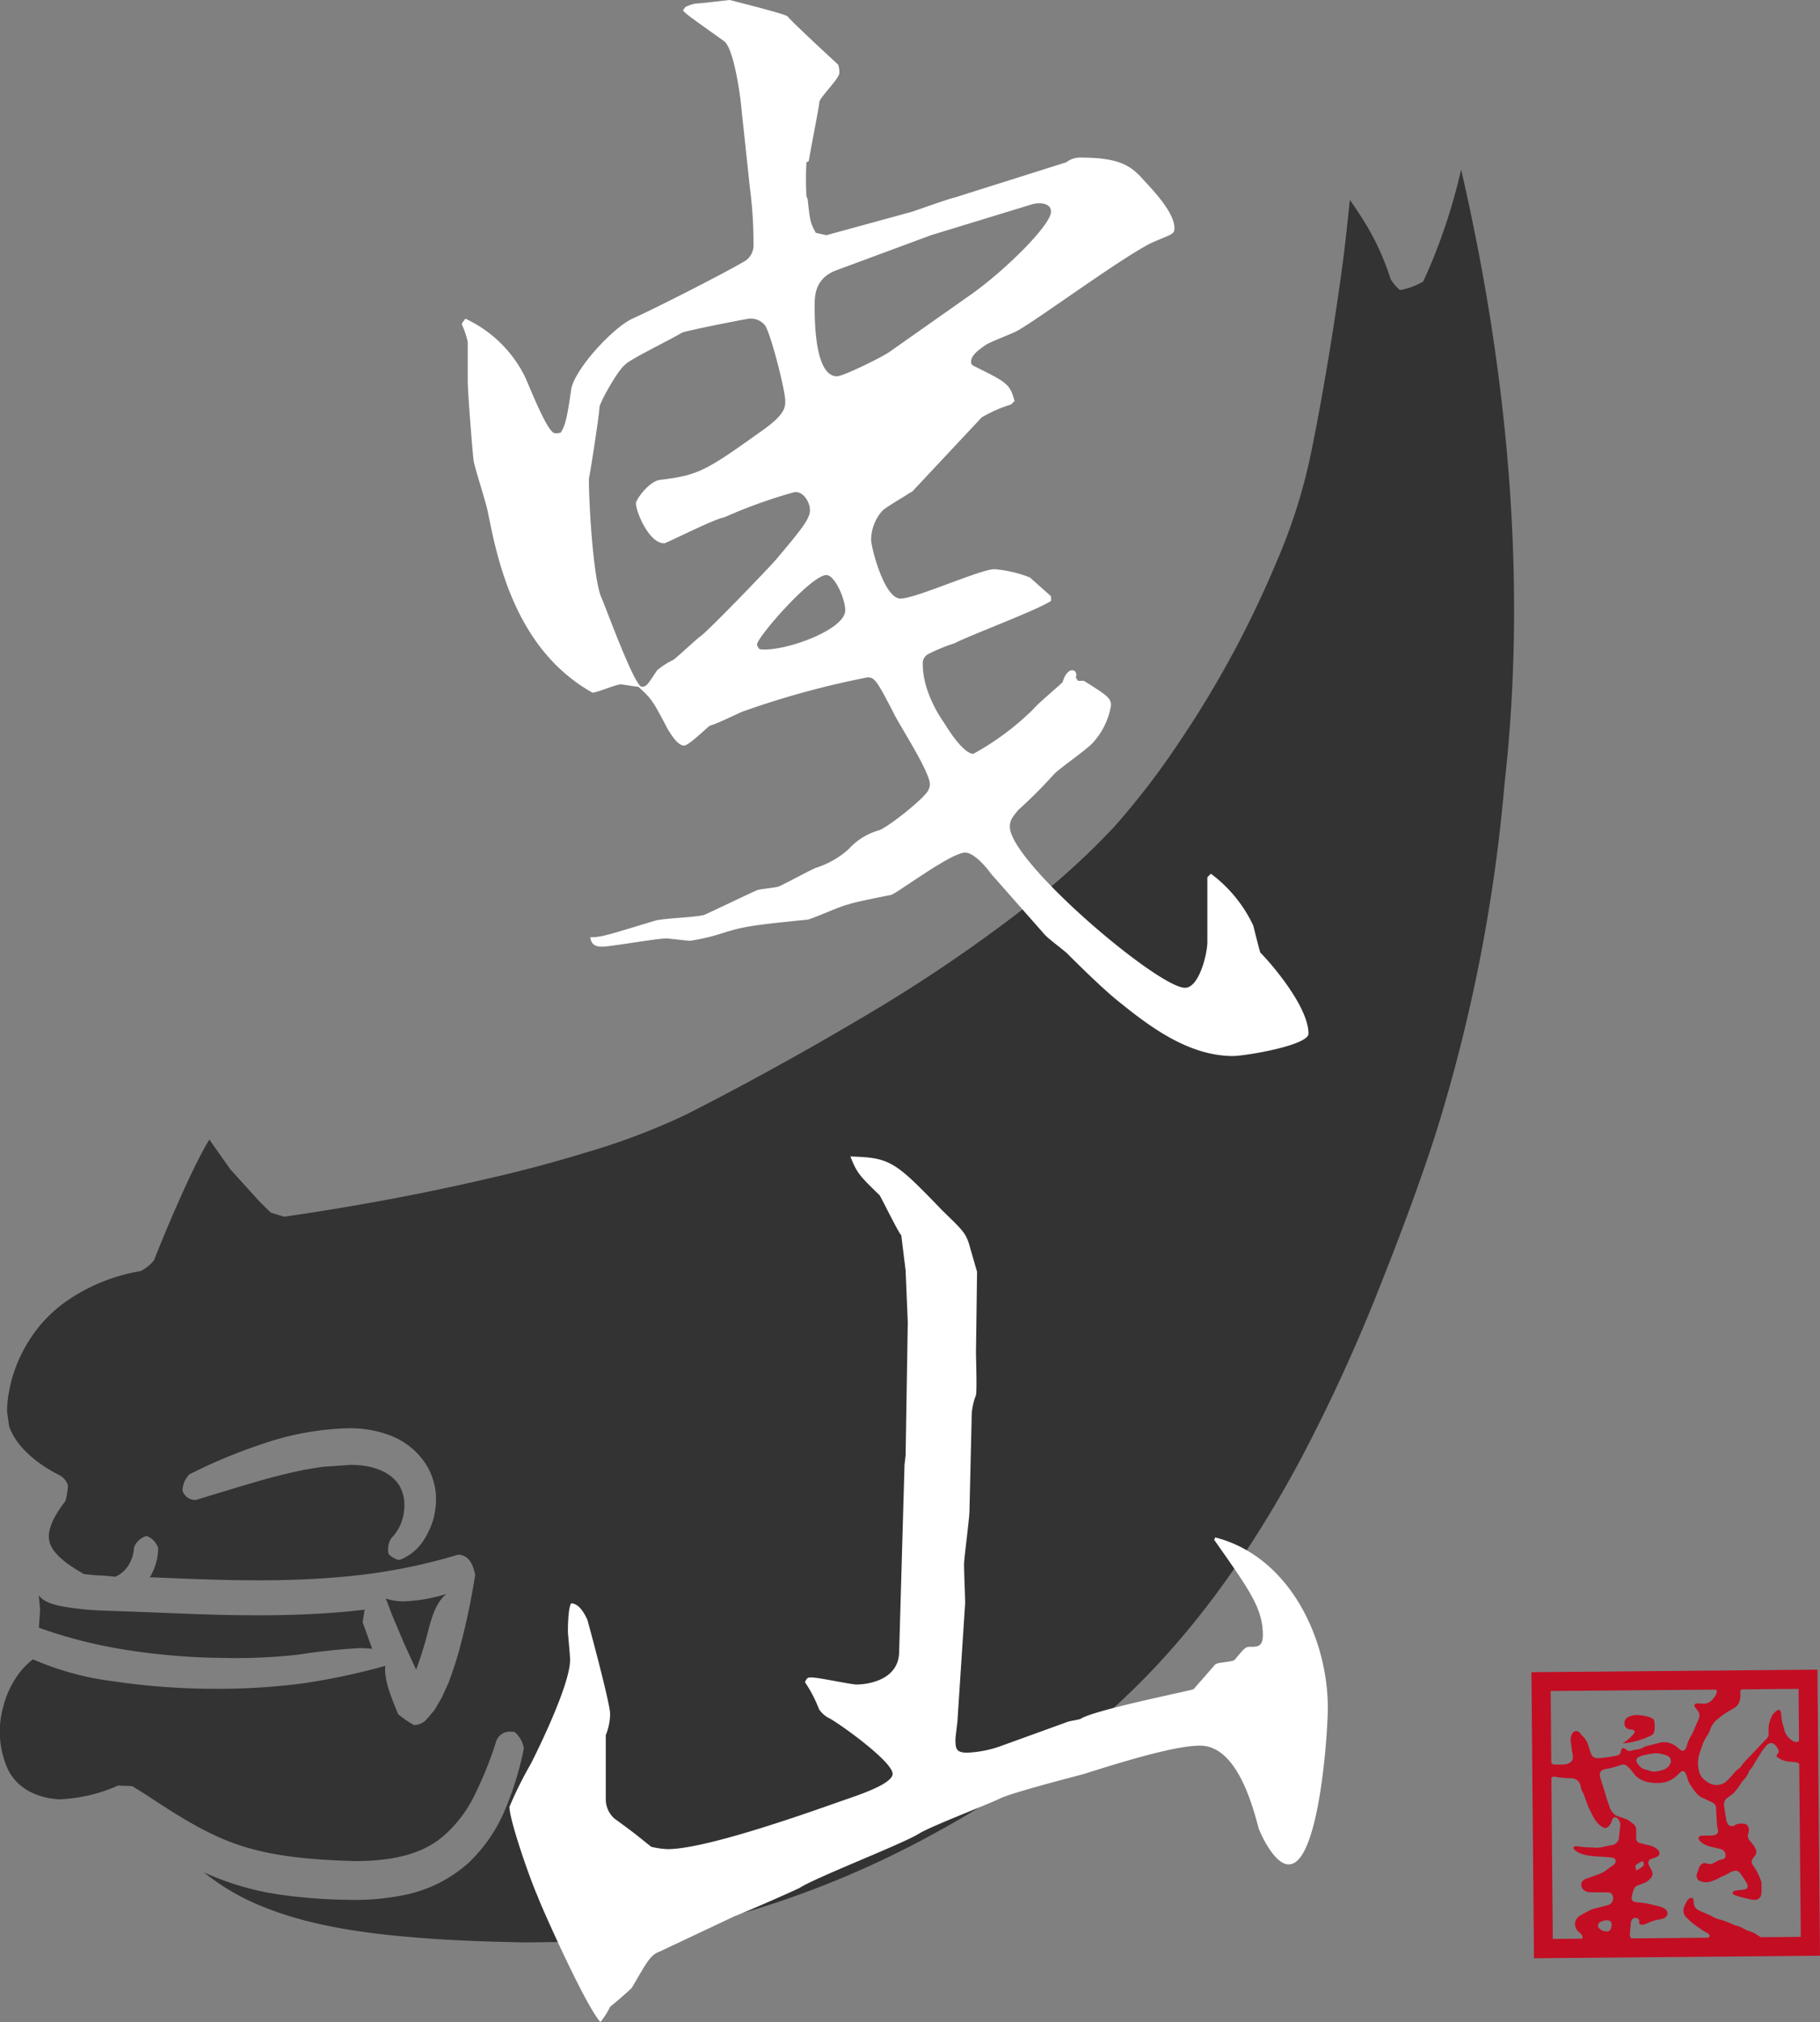
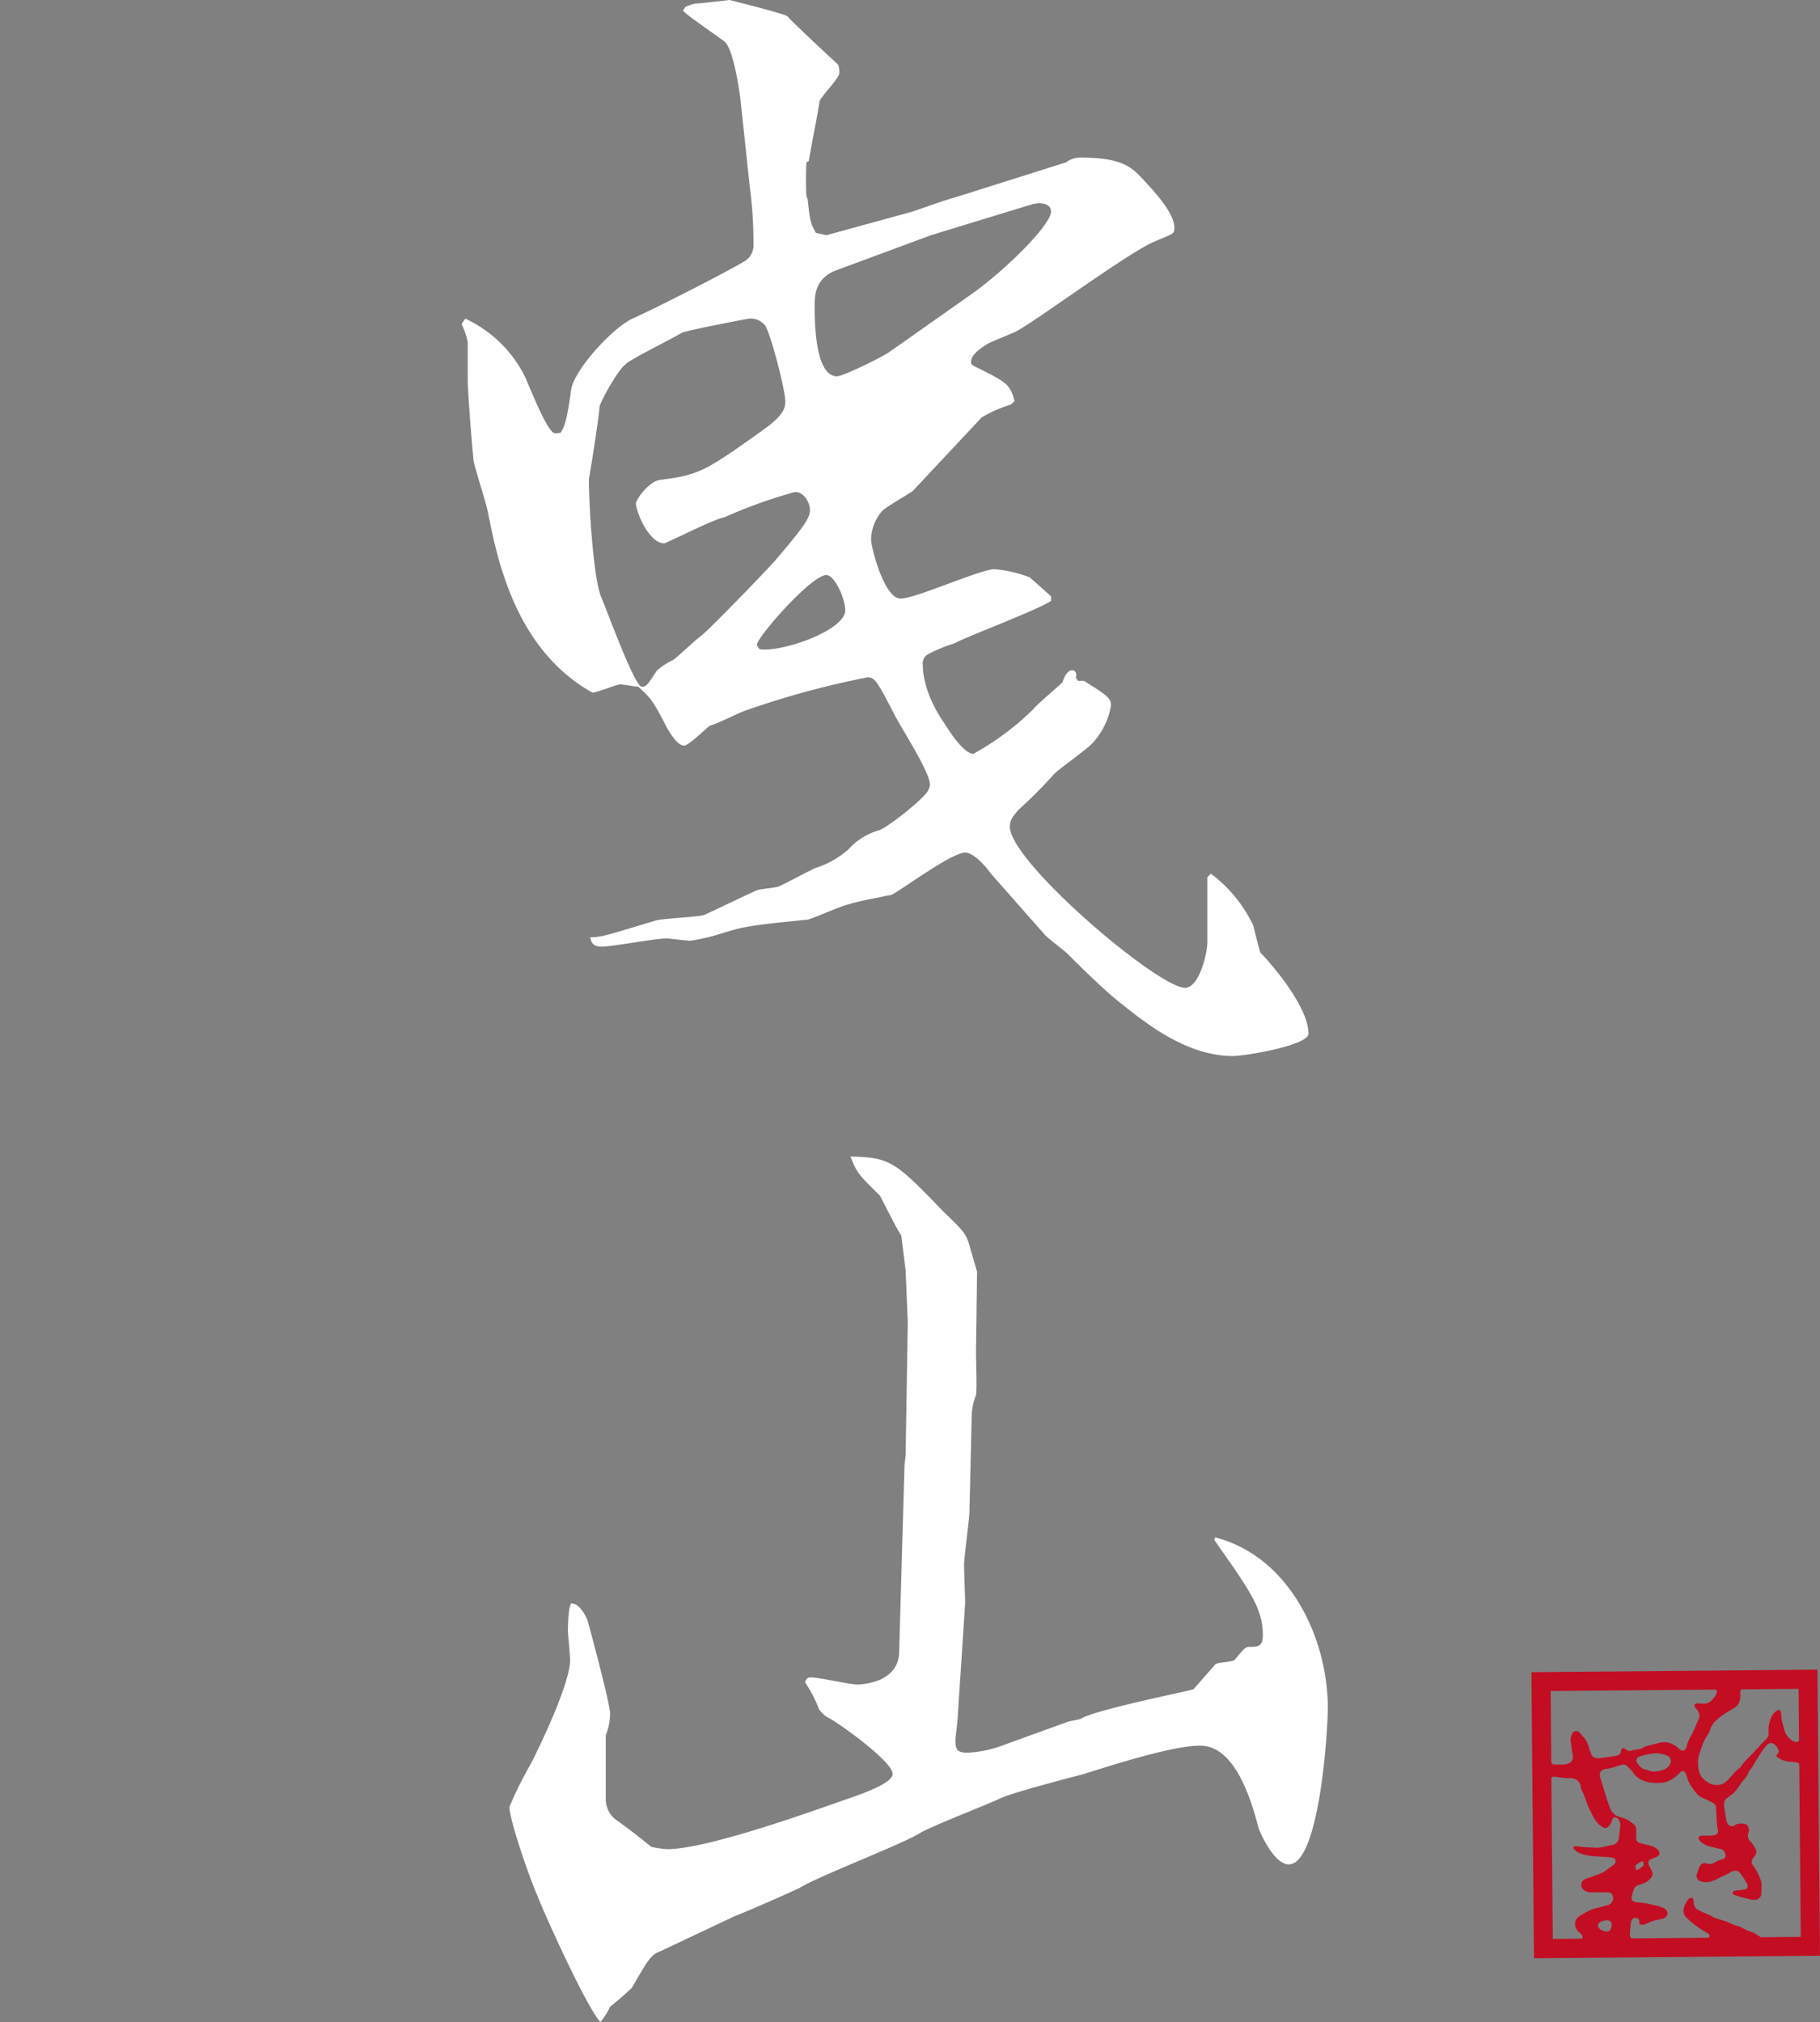
<svg xmlns="http://www.w3.org/2000/svg" id="グループ_1812" data-name="グループ 1812" width="246.9" height="274.258" viewBox="0 0 246.9 274.258">
  <rect x="0" y="0" width="246.9" height="274.258" fill="#808080" stroke="none" />
  <defs>
    <clipPath id="clip-path">
      <rect id="長方形_2" data-name="長方形 2" width="246.9" height="274.258" fill="none" />
    </clipPath>
  </defs>
  <g id="グループ_1" data-name="グループ 1" clip-path="url(#clip-path)">
-     <path id="パス_1" data-name="パス 1" d="M198.218,23.007c-.12.545-.256,1.09-.392,1.627-.585,2.324-1.266,4.615-2.06,6.867a69.984,69.984,0,0,1-2.708,6.7,9.843,9.843,0,0,1-3.133,1.146,5.746,5.746,0,0,1-1.282-1.507,34.328,34.328,0,0,0-3.814-8.165c-.5-.809-1.026-1.6-1.707-2.556,0,0-.561,5.393-.858,7.716-.6,4.616-1.306,9.231-2.059,13.823-.777,4.6-1.586,9.175-2.556,13.758a75.328,75.328,0,0,1-4.4,13.622,140.841,140.841,0,0,1-13.414,24.824,104.776,104.776,0,0,1-8.678,11.282,101.557,101.557,0,0,1-10.449,9.656,206.412,206.412,0,0,1-23.181,15.89c-8.029,4.767-16.13,9.255-24.5,13.509a91.177,91.177,0,0,1-13.317,5.057q-6.743,2.067-13.582,3.621c-8.814,2.052-17.813,3.735-27.573,5.153,0,0-1.747-.537-1.795-.537-.024-.016-1.562-1.523-1.578-1.547L31.244,158.6l-2.844-4.03c-.425.673-.817,1.4-1.2,2.147-.793,1.5-1.523,3.061-2.236,4.624-1.442,3.157-2.8,6.378-4.078,9.607A5.759,5.759,0,0,1,19.1,172.4a24.709,24.709,0,0,0-9.776,3.878,18.724,18.724,0,0,0-3.814,3.4,20.177,20.177,0,0,0-2.773,4.344A18.983,18.983,0,0,0,1.2,188.907a15.68,15.68,0,0,0-.248,2.508c0,.024.288,2.028.288,2.044.833,2.444,3.3,4.848,6.763,6.6a2.354,2.354,0,0,1,1.21,1.387,8.853,8.853,0,0,1-.353,2.179c-1.6,2.052-2.347,3.75-2.219,5.064.112,1.6,1.907,3.053,3.405,4,.537.344,1.066.641,1.33.809.89.1,1.779.192,2.653.208l1.626.153a4.12,4.12,0,0,0,1.667-1.387,5,5,0,0,0,.857-2.58,2.506,2.506,0,0,1,.665-.977,2.618,2.618,0,0,1,1.034-.585h.008a2.61,2.61,0,0,1,1.563,1.618,7.667,7.667,0,0,1-1.122,3.983l.384.016c3.991.168,7.957.336,11.932.384l2.484.017c4.07,0,8.125-.153,12.147-.553a76.971,76.971,0,0,0,14.856-2.917c1.026,0,1.932.657,2.332,2.732a96.772,96.772,0,0,1-2.043,9.752,48.827,48.827,0,0,1-1.579,4.888c-.008.024-.889,1.963-.9,1.987l-.994,1.7c-.032.048-1.073,1.266-1.114,1.306a2.3,2.3,0,0,1-1.674.737,13.185,13.185,0,0,1-2.148-1.482c-.985-2.364-1.931-4.728-1.747-6.547a90.216,90.216,0,0,1-11.362,2.4,88.841,88.841,0,0,1-12.308.705h-.465a94.46,94.46,0,0,1-12.74-1.009,39.687,39.687,0,0,1-10.922-2.981,10.084,10.084,0,0,0-2.356,2.588,12.584,12.584,0,0,0-1.69,3.926,12.414,12.414,0,0,0,.625,8.35c1.122,2.332,3.485,3.9,6.963,4.127a21.712,21.712,0,0,0,8.005-1.868c.016-.008,1.811.073,1.915.073l1.667,1.033c4.078,2.677,7.932,5.209,12.147,6.723,5.056,1.835,10.69,2.244,16.4,2.412,5.561,0,9.4-1.106,12.1-3.47a17.392,17.392,0,0,0,4.223-5.649,49.859,49.859,0,0,0,2.861-7.179,1.964,1.964,0,0,1,2.123-1.242c.1,0,.217.008.329.016a3.6,3.6,0,0,1,1.29,2.259,43.544,43.544,0,0,1-2.468,8.1,21.219,21.219,0,0,1-5.064,7.428,18.536,18.536,0,0,1-8.214,4.239,33.711,33.711,0,0,1-8.333.746h-.345a73.326,73.326,0,0,1-8.357-.65A37.78,37.78,0,0,1,29.93,254.9c-.753-.28-1.506-.6-2.267-.946a30.825,30.825,0,0,0,7.6,4.5c7.164,2.989,15.289,3.926,23,4.487,3.991.288,8.021.409,12.036.505l1.258.016,4.7-.064c1.29-.024,2.572-.128,3.862-.233l2.044-.16a105.667,105.667,0,0,0,23.213-4.968,130.035,130.035,0,0,0,21.828-9.607,133.489,133.489,0,0,0,19.808-13.318c11.234-9.023,20.849-21.162,29.407-37.132a233.267,233.267,0,0,0,10.112-21.819c2.981-7.476,5.882-15.024,8.318-22.661A222.791,222.791,0,0,0,204.1,106.35c2.908-25.81.929-53.831-5.882-83.343M58.809,205.991a10.963,10.963,0,0,1-1.362,2.965,6.645,6.645,0,0,1-3.294,2.644,2.876,2.876,0,0,1-1.434-.817,2.867,2.867,0,0,1,.345-2.124,6.109,6.109,0,0,0,1.723-3.541,6.305,6.305,0,0,0,0-1.94,5.5,5.5,0,0,0-.617-1.69c-1.539-2.428-4.792-2.8-6.587-2.8l-3.878.273-1.643.264c-1.49.24-2.973.609-4.96,1.106-3.349.9-6.675,1.963-10.593,3.125a1.843,1.843,0,0,1-1.755-1.274,3.3,3.3,0,0,1,.929-2.2,72.46,72.46,0,0,1,10.089-4.19,38.629,38.629,0,0,1,11.482-2.068,15.314,15.314,0,0,1,5.77,1.01,9.927,9.927,0,0,1,5.136,4.519,9.462,9.462,0,0,1,.97,3.39,10.785,10.785,0,0,1-.321,3.341" fill="#333" />
-     <path id="パス_2" data-name="パス 2" d="M56.445,226.464c.537-1.394.994-2.861,1.4-4.335.6-2.292,1.122-4.648,2.709-5.93a22.117,22.117,0,0,1-5.746,1,7.438,7.438,0,0,1-2.468-.377l.85,2.236,1.626,3.846Z" fill="#333" />
-     <path id="パス_3" data-name="パス 3" d="M47.743,218.523c-4.207.409-8.422.569-12.628.569l-2.532-.016c-3.951-.04-7.9-.216-11.828-.377l-6.835-.248a37.381,37.381,0,0,1-3.974-.337c-1.963-.256-3.886-.609-4.688-1.738l.185,1.955-.169,2.444a64.541,64.541,0,0,0,10.834,2.844,90.384,90.384,0,0,0,12.148,1.218l3.453.064a78.986,78.986,0,0,0,8.71-.464,83.517,83.517,0,0,1,8.406-.89,14.154,14.154,0,0,1,1.674.1l-1.306-3.614.273-1.706Z" fill="#333" />
-     <path id="パス_4" data-name="パス 4" d="M220.111,236.469a10.312,10.312,0,0,0,4.008-1.146c.445-.3.387-1.342.295-1.924s-2.057-.827-2.663-.763-1.388.347-1.376,1.061a.78.78,0,0,0,.779.871c.618.043.665.261.533.517a5.7,5.7,0,0,1-1.576,1.384" fill="#c30d23" />
    <path id="パス_5" data-name="パス 5" d="M207.753,226.81l.347,38.8,38.8-.346-.347-38.8Zm36.3,9.306a.5.5,0,0,1-.474.159.82.82,0,0,1-.288-.094,2.637,2.637,0,0,1-1.059-1.068,3.734,3.734,0,0,1-.207-.612c-.07-.238-.119-.483-.2-.718a5.388,5.388,0,0,1-.18-1.2,2.144,2.144,0,0,0-.07-.4c-.072-.25-.258-.33-.471-.188a1.974,1.974,0,0,0-.841.992,4.363,4.363,0,0,0-.333,1.281c-.007.265-.012.532,0,.8a1.035,1.035,0,0,1-.316.815c-.257.252-.506.512-.756.771-.085.088-.161.187-.245.277q-.51.538-1.021,1.073c-.3.314-.61.619-.9.938a4.324,4.324,0,0,0-.412.523,1.689,1.689,0,0,1-.442.465,3.3,3.3,0,0,0-.614.579c-.3.348-.607.7-.937,1.021a1.894,1.894,0,0,1-1.324.577,2.033,2.033,0,0,1-1.285-.369c-.127-.1-.26-.181-.388-.275a2.058,2.058,0,0,1-.79-1.2,4.365,4.365,0,0,1,.17-2.764c.079-.2.141-.4.207-.6a5.989,5.989,0,0,1,.732-1.515,3.025,3.025,0,0,0,.37-.736,2.918,2.918,0,0,1,.886-1.342,10.179,10.179,0,0,1,2-1.4,5.9,5.9,0,0,0,.572-.36,1.478,1.478,0,0,0,.562-.862,2.4,2.4,0,0,0,.093-.968,1.4,1.4,0,0,1-.008-.233.54.54,0,0,1,.136-.341l7.772-.07Zm-11.261-6.945a.5.5,0,0,1,.079.489,1.689,1.689,0,0,1-.209.4c-.1.156-.226.3-.342.446a1.519,1.519,0,0,1-1.386.563c-.227-.015-.456-.025-.683-.023-.141,0-.292.019-.361.172a.375.375,0,0,0,.1.392c.1.136.213.264.31.4a1.156,1.156,0,0,1,.115,1.225c-.247.537-.472,1.084-.712,1.624a4.336,4.336,0,0,1-.275.539,4.7,4.7,0,0,0-.545,1.239,2.839,2.839,0,0,1-.22.562.432.432,0,0,1-.647.178.968.968,0,0,1-.131-.088,1.022,1.022,0,0,1-.137-.117,3.184,3.184,0,0,0-.89-.617,2.531,2.531,0,0,0-1.737-.168c-.138.028-.271.075-.408.11-.343.088-.686.18-1.032.257a2.568,2.568,0,0,0-.761.274,2.052,2.052,0,0,1-.991.288,2.326,2.326,0,0,0-.571.136.759.759,0,0,1-.684-.093c-.091-.06-.179-.126-.272-.183a.277.277,0,0,0-.461.167,2.064,2.064,0,0,0-.063.258.573.573,0,0,1-.44.491,7.043,7.043,0,0,1-.689.149q-.817.123-1.64.221a2.453,2.453,0,0,1-.514,0,.812.812,0,0,1-.721-.542,10.991,10.991,0,0,1-.391-1.124,2.88,2.88,0,0,0-.783-1.314c-.12-.119-.23-.249-.338-.379a.618.618,0,0,0-1.121.13,1.72,1.72,0,0,0-.133,1.119c.06.345.086.695.135,1.042.034.239.084.475.119.713a.909.909,0,0,1-.587,1.075,2.043,2.043,0,0,1-.558.146,6.9,6.9,0,0,1-.705.012h0c-.189,0-.379.01-.569,0a.651.651,0,0,1-.495-.223l-.087-9.754Zm-6.277,10.181a1.42,1.42,0,0,1-.7.621,4.969,4.969,0,0,1-1.287.316,1.508,1.508,0,0,1-.684-.086c-.23-.078-.461-.153-.7-.215a1.362,1.362,0,0,1-.75-.483,4.358,4.358,0,0,1-.281-.371.525.525,0,0,1,.225-.837,2.809,2.809,0,0,1,.566-.2c.334-.082.672-.152,1.01-.213.214-.039.432-.053.648-.078a4.247,4.247,0,0,1,1.507.288.8.8,0,0,1,.44,1.254m-16.053,1.762a.736.736,0,0,1,.651-.1,11.432,11.432,0,0,0,1.855.175c.088,0,.176,0,.263.01a1.274,1.274,0,0,1,1.185,1,1.541,1.541,0,0,1,.036.177,1.9,1.9,0,0,0,.258.714,3.2,3.2,0,0,1,.222.5c.17.454.318.917.5,1.365.154.372.358.723.522,1.092a5.624,5.624,0,0,0,.566.97,3.226,3.226,0,0,0,.886.81.591.591,0,0,0,.8-.087,1.642,1.642,0,0,0,.444-.725,1.32,1.32,0,0,1,.128-.313.388.388,0,0,1,.628-.087,1.2,1.2,0,0,1,.409.954c0,.121-.016.241-.03.361-.045.415-.1.83-.138,1.246a1.144,1.144,0,0,1-.56.946.982.982,0,0,1-.333.125c-.472.081-.937.183-1.4.3a3.64,3.64,0,0,1-1.206.044l-.021,0a14.22,14.22,0,0,1-2.161-.168,1.114,1.114,0,0,0-.294.01c-.227.039-.288.214-.129.384a2.039,2.039,0,0,0,.716.515,4.97,4.97,0,0,0,1.505.387c.165.013.328.044.493.056.5.036,1.008.063,1.513.1.311.023.623.046.932.089a.5.5,0,0,1,.464.346.558.558,0,0,1-.193.573,2.618,2.618,0,0,1-.3.233c-.247.181-.5.352-.741.542a3.007,3.007,0,0,1-.611.372c-.694.323-1.429.529-2.142.8a.946.946,0,0,0-.546.408.858.858,0,0,0,.235,1.113,1.364,1.364,0,0,0,.837.31l2.307.022h.01c.275,0,.548.018.691.3a.973.973,0,0,1-.622,1.436c-.534.139-1.066.285-1.6.415a4.32,4.32,0,0,0-1.119.43c-.3.171-.613.332-.913.509a1.68,1.68,0,0,0-.646.612,1.056,1.056,0,0,0-.135.656,1.45,1.45,0,0,0,.54,1.032,1.937,1.937,0,0,1,.392.426.337.337,0,0,1,0,.459l-3.953.035ZM217.1,260.7a1.932,1.932,0,0,1,.864-.239c.47-.008.7.227.671.658a1.731,1.731,0,0,1-.1.454.578.578,0,0,1-.659.408,1.758,1.758,0,0,1-.789-.3.711.711,0,0,1-.124-.115.518.518,0,0,1,.136-.862m21.783,2.055c-.028-.016-.056-.027-.083-.044-.276-.176-.551-.354-.833-.521a1.442,1.442,0,0,0-.338-.145,5.922,5.922,0,0,1-1.274-.558,2.946,2.946,0,0,0-.665-.261,5.713,5.713,0,0,1-.693-.247,8.913,8.913,0,0,0-1.677-.623,3.941,3.941,0,0,1-1.081-.442c-.171-.091-.349-.168-.525-.247-.421-.188-.85-.359-1.262-.563a1.163,1.163,0,0,1-.685-1.078,1.651,1.651,0,0,0-.04-.358.31.31,0,0,0-.475-.216.872.872,0,0,0-.379.374c-.12.213-.238.427-.344.647a1.631,1.631,0,0,0-.121.977,1.127,1.127,0,0,0,.3.553,9.75,9.75,0,0,0,1.735,1.445,7.266,7.266,0,0,0,.962.611,2.07,2.07,0,0,1,.406.284c.191.169.151.363-.083.463l-.037.013-10.4.093a.649.649,0,0,1-.158-.32,1.184,1.184,0,0,1-.023-.3q.06-.759.134-1.516a.994.994,0,0,1,.077-.286.58.58,0,0,1,.694-.341.451.451,0,0,1,.359.441c0,.053,0,.107,0,.16a.266.266,0,0,0,.267.3,1.254,1.254,0,0,0,.658-.111c.194-.083.385-.173.577-.259a5.474,5.474,0,0,1,1.25-.336,4.109,4.109,0,0,0,.509-.135.909.909,0,0,0,.447-.324.6.6,0,0,0,.03-.715,1.088,1.088,0,0,0-.472-.4,4.321,4.321,0,0,0-.964-.3c-.36-.079-.716-.179-1.077-.254-.267-.056-.538-.1-.809-.129-.248-.031-.5-.043-.745-.067a1.609,1.609,0,0,1-.228-.043.543.543,0,0,1-.461-.672,7.379,7.379,0,0,1,.285-1.043.914.914,0,0,1,.6-.558c.32-.116.641-.233.953-.37a2.11,2.11,0,0,0,.782-.65.822.822,0,0,0,.132-.879c-.073-.172-.168-.335-.252-.5a3.406,3.406,0,0,1-.215-.448.546.546,0,0,1,.272-.678,3.885,3.885,0,0,1,.451-.173,2.8,2.8,0,0,0,.475-.194.53.53,0,0,0,.146-.824.826.826,0,0,0-.156-.172,2.565,2.565,0,0,0-1.06-.521c-.44-.09-.875-.206-1.31-.321a.638.638,0,0,1-.493-.629c-.016-.219,0-.439,0-.659s0-.44-.016-.658a.861.861,0,0,0-.355-.629c-.248-.186-.493-.379-.753-.546a2.334,2.334,0,0,0-.491-.212c-.331-.118-.671-.211-1-.342a1.789,1.789,0,0,1-.684-.6,1.984,1.984,0,0,1-.331-.684c-.08-.263-.189-.518-.277-.779-.07-.2-.128-.411-.191-.618-.038-.125-.072-.252-.111-.377-.121-.4-.242-.792-.366-1.188-.067-.216-.144-.429-.207-.647a3.876,3.876,0,0,1-.139-.577.7.7,0,0,1,.522-.824c.261-.077.537-.1.8-.165.218-.048.435-.107.65-.17.347-.1.688-.221,1.037-.314a.729.729,0,0,1,.693.2,4.741,4.741,0,0,1,.825.906,2.987,2.987,0,0,0,1.464,1.1,3.193,3.193,0,0,0,.7.187,5.99,5.99,0,0,0,1.89.029,2.407,2.407,0,0,0,.715-.207c.138-.07.285-.125.417-.205a4.545,4.545,0,0,0,.545-.376c.219-.183.419-.388.628-.584.031-.028.062-.058.1-.083a.348.348,0,0,1,.561.089,2.7,2.7,0,0,1,.295.678,3.807,3.807,0,0,0,.659,1.344,6.839,6.839,0,0,0,.723.939,2.723,2.723,0,0,0,.826.537c.433.184.851.4,1.271.617a.788.788,0,0,1,.439.732q.048,1.105.124,2.21a4.078,4.078,0,0,0,.109.606c.113.5-.026.726-.519.841a1.622,1.622,0,0,1-.291.048c-.228.008-.456.006-.685.008s-.435,0-.653.006a.874.874,0,0,0-.135.017c-.319.062-.415.281-.246.563a1.4,1.4,0,0,0,.436.425,3,3,0,0,0,1.012.457c.474.118.945.242,1.424.339a.885.885,0,0,1,.706.846.487.487,0,0,1-.288.51,1.518,1.518,0,0,1-.309.1,2.388,2.388,0,0,0-.682.275c-.142.084-.29.159-.439.229a.944.944,0,0,1-.689.05c-.1-.03-.2-.057-.307-.078a.622.622,0,0,0-.532.142,1.177,1.177,0,0,0-.4.6c-.068.227-.143.453-.225.675a.765.765,0,0,0,.439,1.012,2.194,2.194,0,0,0,1.608,0,6.09,6.09,0,0,0,1.147-.532.1.1,0,0,1,.028-.014,8.191,8.191,0,0,0,1.347-.675,1.764,1.764,0,0,1,.569-.172.665.665,0,0,1,.629.227,4.774,4.774,0,0,1,.344.456c.15.218.3.439.437.664a3.515,3.515,0,0,1,.27.492.453.453,0,0,1-.338.681,6.568,6.568,0,0,1-.73.1c-.188.022-.378.033-.563.069a.621.621,0,0,0-.251.126.205.205,0,0,0,0,.356.853.853,0,0,0,.236.139c.248.086.5.168.753.236.462.123.925.24,1.391.348a2.208,2.208,0,0,0,.46.046.882.882,0,0,0,.952-.886c.036-.433.025-.871.024-1.308a1.091,1.091,0,0,0-.065-.353,7.8,7.8,0,0,0-.858-1.8c-.088-.128-.178-.254-.263-.385a.729.729,0,0,1,.025-.9c.1-.134.2-.266.291-.4a.826.826,0,0,0,.036-.942,4.773,4.773,0,0,0-.694-.987,1.007,1.007,0,0,1-.26-1.1,1.083,1.083,0,0,0-.007-.82.7.7,0,0,0-.613-.453,4.89,4.89,0,0,0-.663,0,1.464,1.464,0,0,0-.38.113,1.239,1.239,0,0,0-.192.111.662.662,0,0,1-.952-.226,1.461,1.461,0,0,1-.2-.591c-.091-.571-.183-1.141-.272-1.712a2.316,2.316,0,0,1-.02-.276,1.019,1.019,0,0,1,.409-.89c.214-.166.442-.315.654-.485a2.783,2.783,0,0,0,.422-.4,8.1,8.1,0,0,0,.794-1.086,2.831,2.831,0,0,1,.4-.5,3.129,3.129,0,0,0,.639-1,1.617,1.617,0,0,1,.294-.46,3.731,3.731,0,0,0,.442-.658c.184-.334.4-.651.6-.976.182-.294.355-.6.552-.88.162-.235.35-.452.532-.673a1.124,1.124,0,0,1,.209-.193.7.7,0,0,1,.889.021,1.889,1.889,0,0,1,.551.792.434.434,0,0,1-.063.424c-.054.079-.117.152-.167.233a.193.193,0,0,0,.048.274.311.311,0,0,0,.042.032,3.448,3.448,0,0,0,1.476.583c.319.011.636.063.954.087a.687.687,0,0,1,.526.241l.209,23.448Zm-17.036-9.7a3.085,3.085,0,0,1,.988-.619c.061,0,.269.45.054.666a2.555,2.555,0,0,1-.921.569c-.013-.02-.117-.579-.121-.616" fill="#c30d23" />
    <path id="パス_6" data-name="パス 6" d="M167.3,143.237c-6.061,0-11.325-3.987-15.472-7.337-2.233-1.755-6.061-5.583-7.019-6.54-.478-.478-2.87-2.233-3.19-2.711l-7.177-8.135c-.8-1.117-2.393-2.871-3.51-2.871-1.913,0-9.091,5.423-10.048,5.742-.8.16-4.945.957-5.743,1.276-.957.159-4.785,1.914-5.583,2.074-7.975.8-8.773.957-11.8,1.914a27.343,27.343,0,0,1-4.147.957c-.319,0-2.871-.319-3.19-.319-1.436,0-7.5,1.116-8.773,1.116s-1.436-.638-1.595-1.276c1.595,0,2.392-.319,8.773-2.233.8-.319,5.742-.479,6.7-.8,1.116-.479,6.061-2.872,7.178-3.35.319-.16,2.392-.319,2.871-.479.8-.318,4.306-2.233,5.1-2.552a12.145,12.145,0,0,0,4.466-2.552,8.679,8.679,0,0,1,4.147-2.552c1.277-.479,6.54-4.626,6.7-5.583a1.208,1.208,0,0,0,.159-.638c0-1.754-4.306-8.294-4.945-9.73-2.233-4.306-2.552-4.785-3.509-4.785A117.809,117.809,0,0,0,100.785,96.5c-.8.319-3.668,1.754-4.465,1.914-.479.319-2.872,2.712-3.51,2.712-.957,0-1.914-1.755-2.233-2.234-2.074-3.987-2.233-4.147-3.988-5.742-.319,0-2.073-.319-2.392-.319-.638,0-3.19,1.117-3.829,1.117-10.527-5.9-12.92-18.184-14.2-24.564-.159-.957-1.754-5.9-1.914-6.859-.159-1.276-.8-9.252-.8-10.847V46.417a10.541,10.541,0,0,0-.8-2.393c0-.16,0-.16.479-.8a17.029,17.029,0,0,1,7.975,7.656c.638,1.277,2.871,7.178,3.988,7.817.319.159.8,0,.957,0,.479-.8.8-1.277,1.436-5.9.478-2.712,5.582-8.3,8.294-9.571,3.19-1.435,11.963-5.9,14.993-7.656a2.555,2.555,0,0,0,1.436-2.552,55.562,55.562,0,0,0-.478-7.5l-1.276-11.963c-.16-1.276-.957-7.019-2.234-7.975-4.466-3.191-4.944-3.51-5.582-4.148L92.97.957A5.052,5.052,0,0,1,94.4.478C95.043.478,98.871,0,99.031,0c.479.159,7.656,1.914,7.816,2.233.957,1.116,6.7,6.38,6.859,6.54a3.119,3.119,0,0,1,.159,1.116c0,.8-2.711,3.35-2.711,3.988-.16,1.276-1.277,6.859-1.436,7.975l-.319.16a44.862,44.862,0,0,0,0,4.626l.159.318c.319,2.872.319,3.191,1.117,4.626l1.435.319,11.645-3.19c.957-.319,4.944-1.755,5.742-1.914l15.153-4.785a3.064,3.064,0,0,1,1.914-.638c5.264,0,6.7,1.116,8.135,2.552.957,1.116,4.626,4.626,4.626,7.018,0,.8-.319.8-2.552,1.755-3.35,1.276-16.429,11.006-18.982,12.282-.638.319-3.509,1.436-3.987,1.754-1.436.957-2.074,1.6-2.074,2.393a.591.591,0,0,0,.319.479c4.466,2.233,4.945,2.392,5.583,4.785l-.479.478a17.859,17.859,0,0,0-3.987,1.755l-9.411,10.049-.319.16c-.639.478-3.509,2.073-3.829,2.552a6.022,6.022,0,0,0-1.435,3.828c0,.957,1.755,7.975,3.988,7.975,2.073,0,10.846-3.988,12.76-3.988a17.336,17.336,0,0,1,4.785,1.117l2.872,2.552v.638c-1.915,1.276-11.325,4.785-13.08,5.743a22.993,22.993,0,0,0-3.509,1.435,1.394,1.394,0,0,0-.8,1.435c0,.639,0,3.829,3.031,8.135.957,1.6,2.711,3.988,3.828,3.988a36.643,36.643,0,0,0,8.135-6.061c.478-.638,3.35-3.031,3.988-3.669,0-.159.478-1.6,1.276-1.6.638,0,.638.8.478.957l.319.479h.8c3.349,2.073,3.668,2.392,3.668,3.349a9.747,9.747,0,0,1-2.233,4.786c-.638.956-4.944,3.828-5.582,4.625a67.468,67.468,0,0,1-4.786,4.785c-.638.8-1.116,1.277-1.116,2.233,0,4.786,20.1,21.853,23.767,21.853,1.914,0,3.03-4.626,3.03-6.221v-8.773l.479-.478a18.657,18.657,0,0,1,5.742,7.018c.159.638.8,3.19.957,3.669,1.436,1.436,6.54,7.337,6.54,11.006,0,1.6-8.614,3.03-10.209,3.03m-59.815-76.4a67.581,67.581,0,0,0-9.252,3.349c-1.276.16-7.815,3.509-8.135,3.509-2.073,0-3.828-4.306-3.828-5.423,0-.479,1.755-3.031,3.35-3.19,5.264-.638,6.221-1.276,14.037-6.859,2.871-2.073,2.871-3.031,2.871-3.828,0-1.436-1.914-8.933-2.712-10.209a2.484,2.484,0,0,0-2.233-.957c-.159,0-8.454,1.6-9.092,1.914-1.276.8-7.178,3.669-7.656,4.307-.957.638-3.35,4.945-3.509,5.742,0,.958-1.276,9.092-1.436,9.73,0,3.828.638,14.037,1.755,16.27.8,1.914,4.466,11.963,5.423,11.963.638,0,.8-.319,2.073-2.233a10.739,10.739,0,0,1,2.234-1.436c.638-.478,3.19-2.871,3.668-3.19,1.117-.8,9.252-9.251,10.209-10.368,3.509-4.147,4.625-5.582,4.625-6.7,0-1.276-1.116-2.871-2.392-2.392M112.11,78c-2.073,0-9.41,8.454-9.41,9.411,0,.159,0,.159.319.638,3.03.478,11.644-2.552,11.644-5.264,0-1.595-1.436-4.785-2.553-4.785m27.755-50.245L126.307,31.9l-12.92,4.786c-2.872,1.116-2.872,3.508-2.872,4.785,0,1.914,0,9.57,3.031,9.57.8,0,6.061-2.552,7.178-3.35l11.325-7.975c4.626-3.35,10.528-9.251,10.528-11.006,0-1.276-1.755-1.276-2.712-.957" fill="#fff" />
    <path id="パス_7" data-name="パス 7" d="M174.844,252.884c-2.056,0-3.965-4.466-4.112-4.945-1.028-3.988-3.231-11.165-7.93-11.165-3.23,0-9.691,1.914-15.712,3.828-1.763.478-9.839,2.552-11.455,3.349s-9.545,3.829-11.013,4.786c-2.35,1.435-13.951,5.9-16.154,7.337-1.321.638-7.489,3.35-8.81,3.828l-10.133,4.786c-1.322.478-1.762,1.435-3.818,4.944-.147.16-1.909,1.755-2.937,2.552a9.675,9.675,0,0,1-1.321,2.074c-2.056-2.233-8.224-16.11-8.518-17.067-.881-1.914-3.818-10.209-3.818-12.123a52.941,52.941,0,0,1,2.937-5.9c1.762-3.509,5.287-11.006,5.287-14.036,0-.638-.294-3.509-.294-3.829s0-3.19.441-3.828c1.028,0,1.762,1.276,2.2,2.233.147.479,3.084,11.325,3.084,12.761a7.784,7.784,0,0,1-.587,2.871v8.613a3.5,3.5,0,0,0,1.175,2.712c3.083,2.233,3.377,2.552,4.992,3.828a12.03,12.03,0,0,0,2.2.319c5.433,0,19.971-5.263,24.083-6.7,2.35-.8,6.461-2.233,6.461-3.509,0-1.755-7.929-7.337-8.81-7.656a3.794,3.794,0,0,1-1.175-1.117,17.693,17.693,0,0,0-1.909-3.669c.294-.638.44-.638.881-.638,1.028,0,5.286.957,6.167.957s5.581-.319,5.728-4.306l.734-25.521.147-1.277.293-18.024-.293-7.018-.588-4.786c-.293-.159-2.79-5.264-2.937-5.423-2.79-2.711-3.084-3.031-3.965-5.264,5.434.16,6.021.638,12.483,7.338,2.936,2.871,3.23,3.03,3.818,5.264.146.478.734,2.552.881,3.03l-.147,10.847c0,.957.147,5.1,0,5.9a8.248,8.248,0,0,0-.588,3.191l-.293,12.441c0,1.117-.735,6.38-.735,7.337,0,1.277.147,4.307.147,5.264L129.908,233.1c0,.479-.293,2.393-.293,2.871,0,1.276.147,1.755,1.615,1.755a15.261,15.261,0,0,0,4.7-.957l8.811-3.19c.294-.16,1.762-.319,1.909-.479,2.2-1.276,15.125-3.828,15.272-3.988l2.937-3.349c.294-.319,2.35-.319,2.643-.638,1.322-1.6,1.469-1.755,2.056-1.755,1.028,0,1.762,0,1.762-1.6,0-3.669-1.909-6.221-6.608-12.92l.147-.319c9.986,2.552,15.272,13.558,15.272,23.128,0,3.35-1.175,21.215-5.286,21.215" fill="#fff" />
  </g>
</svg>